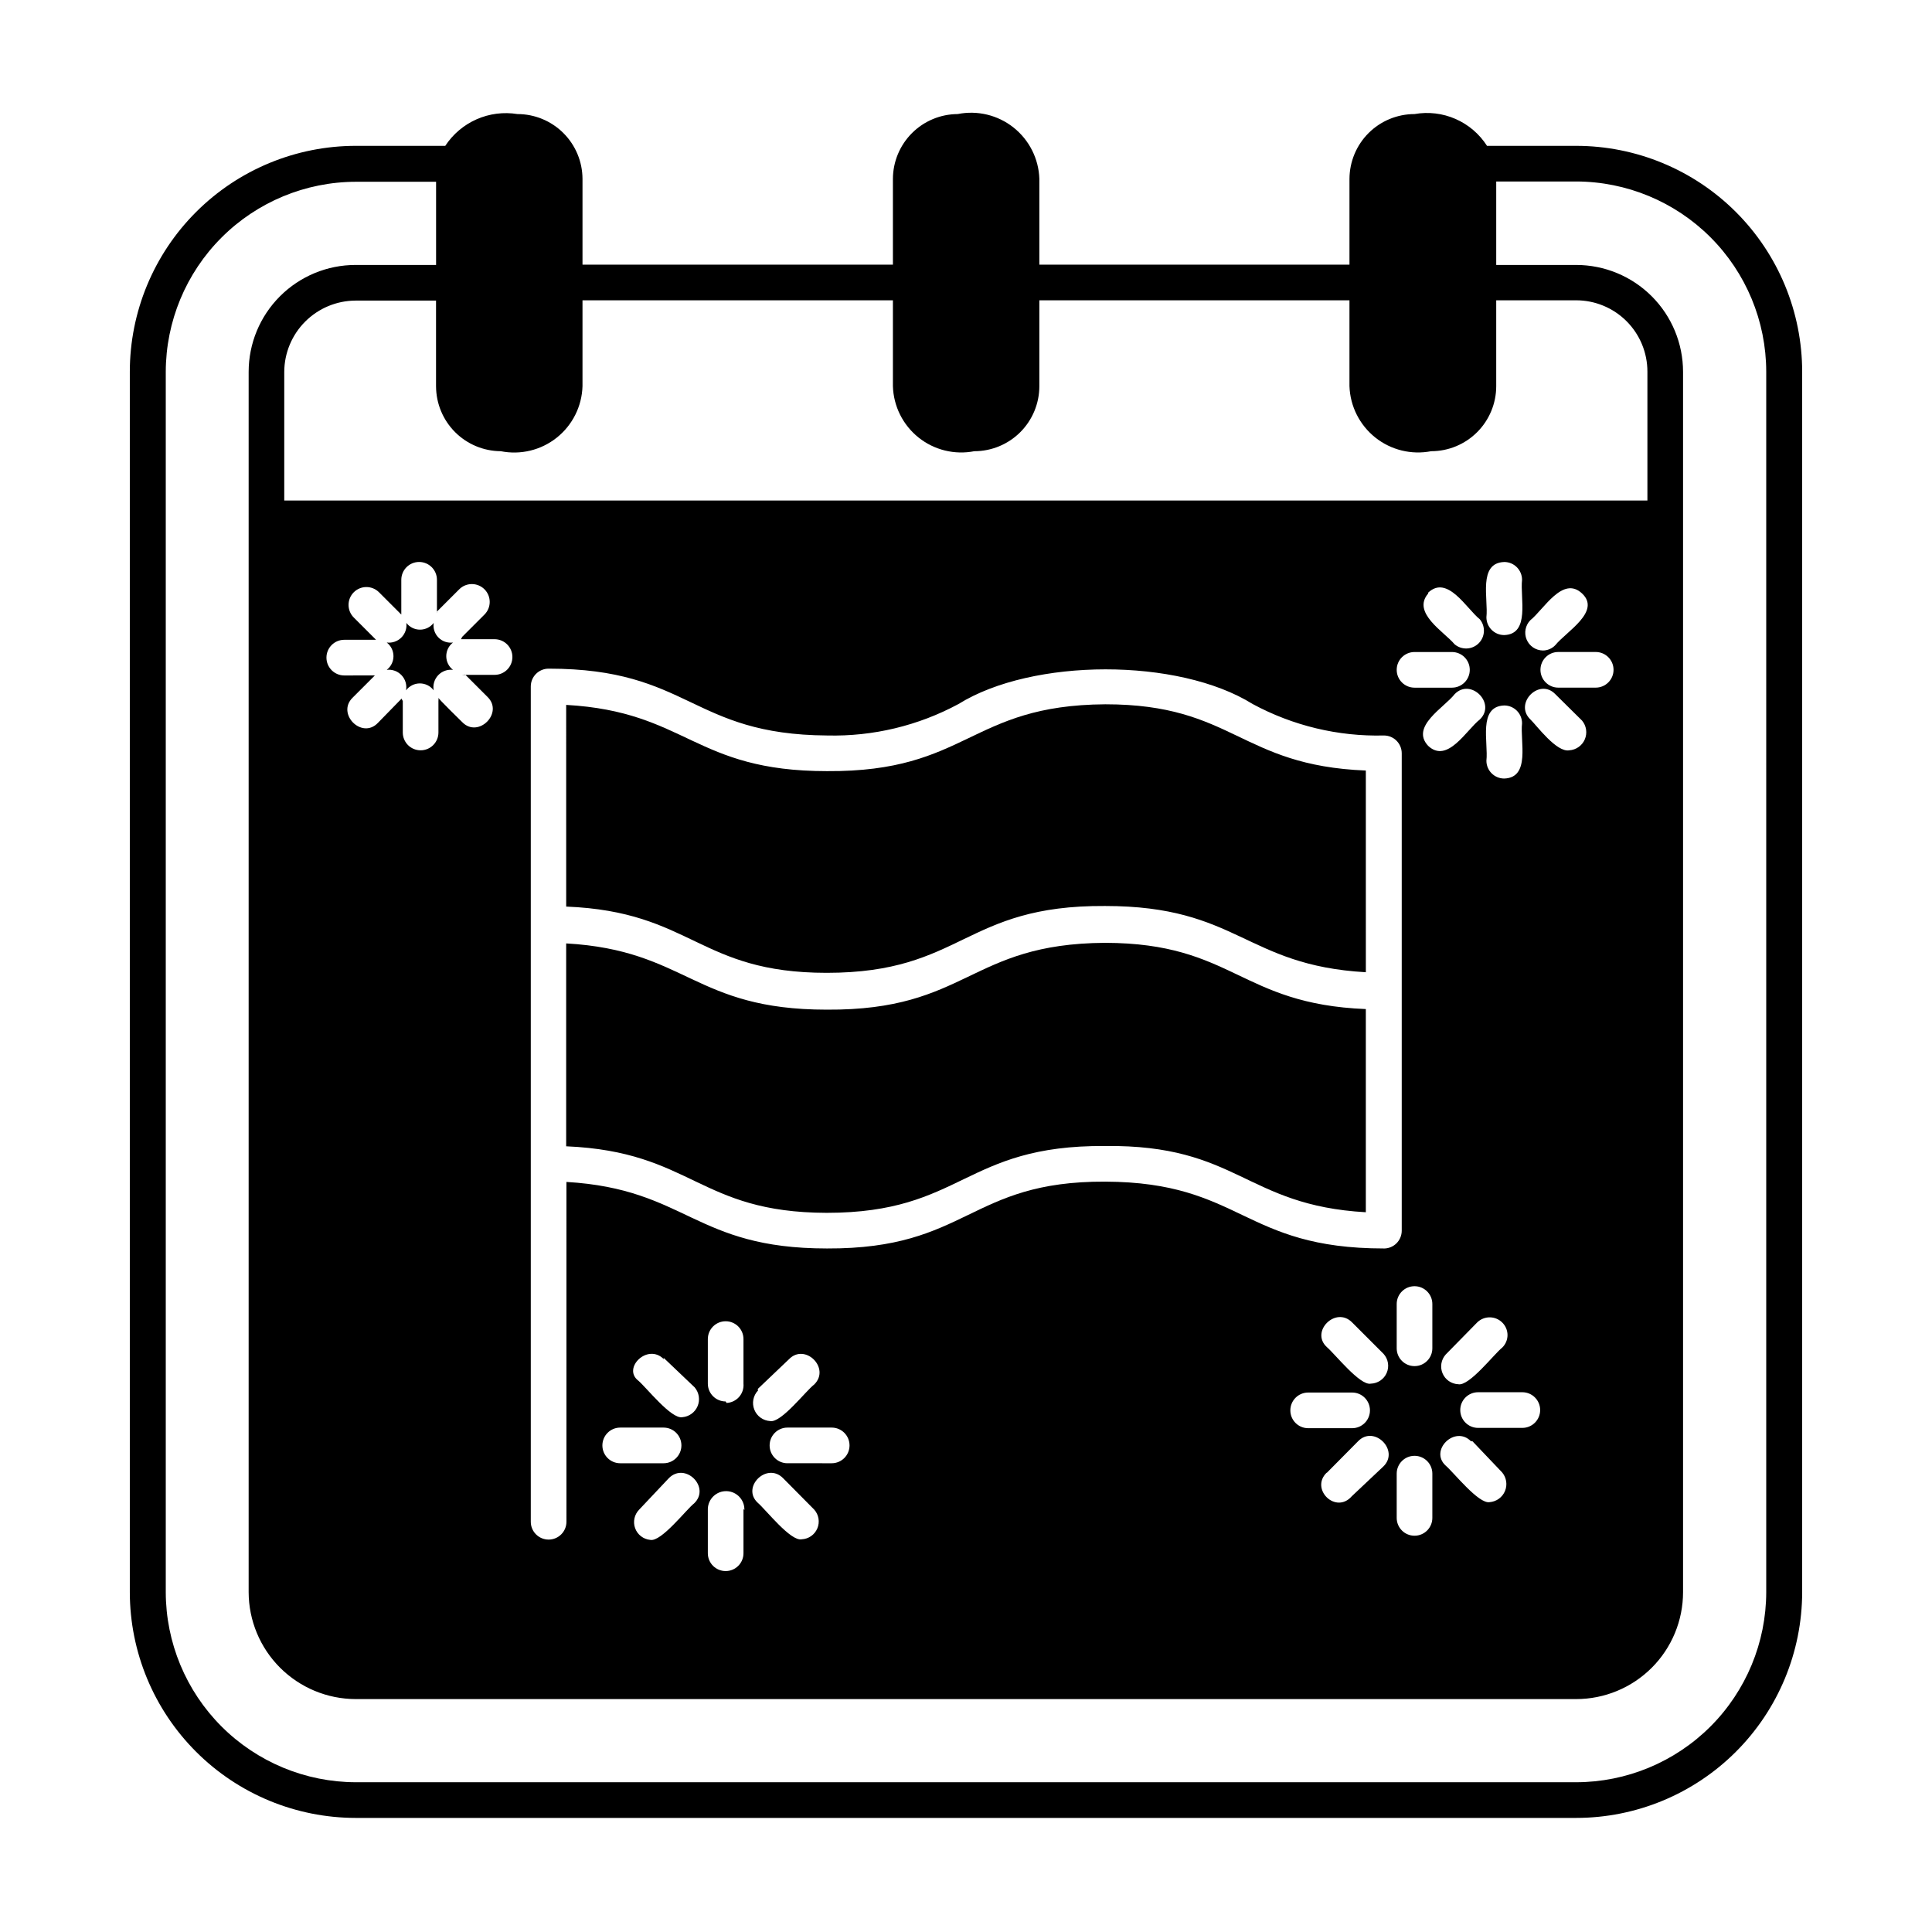
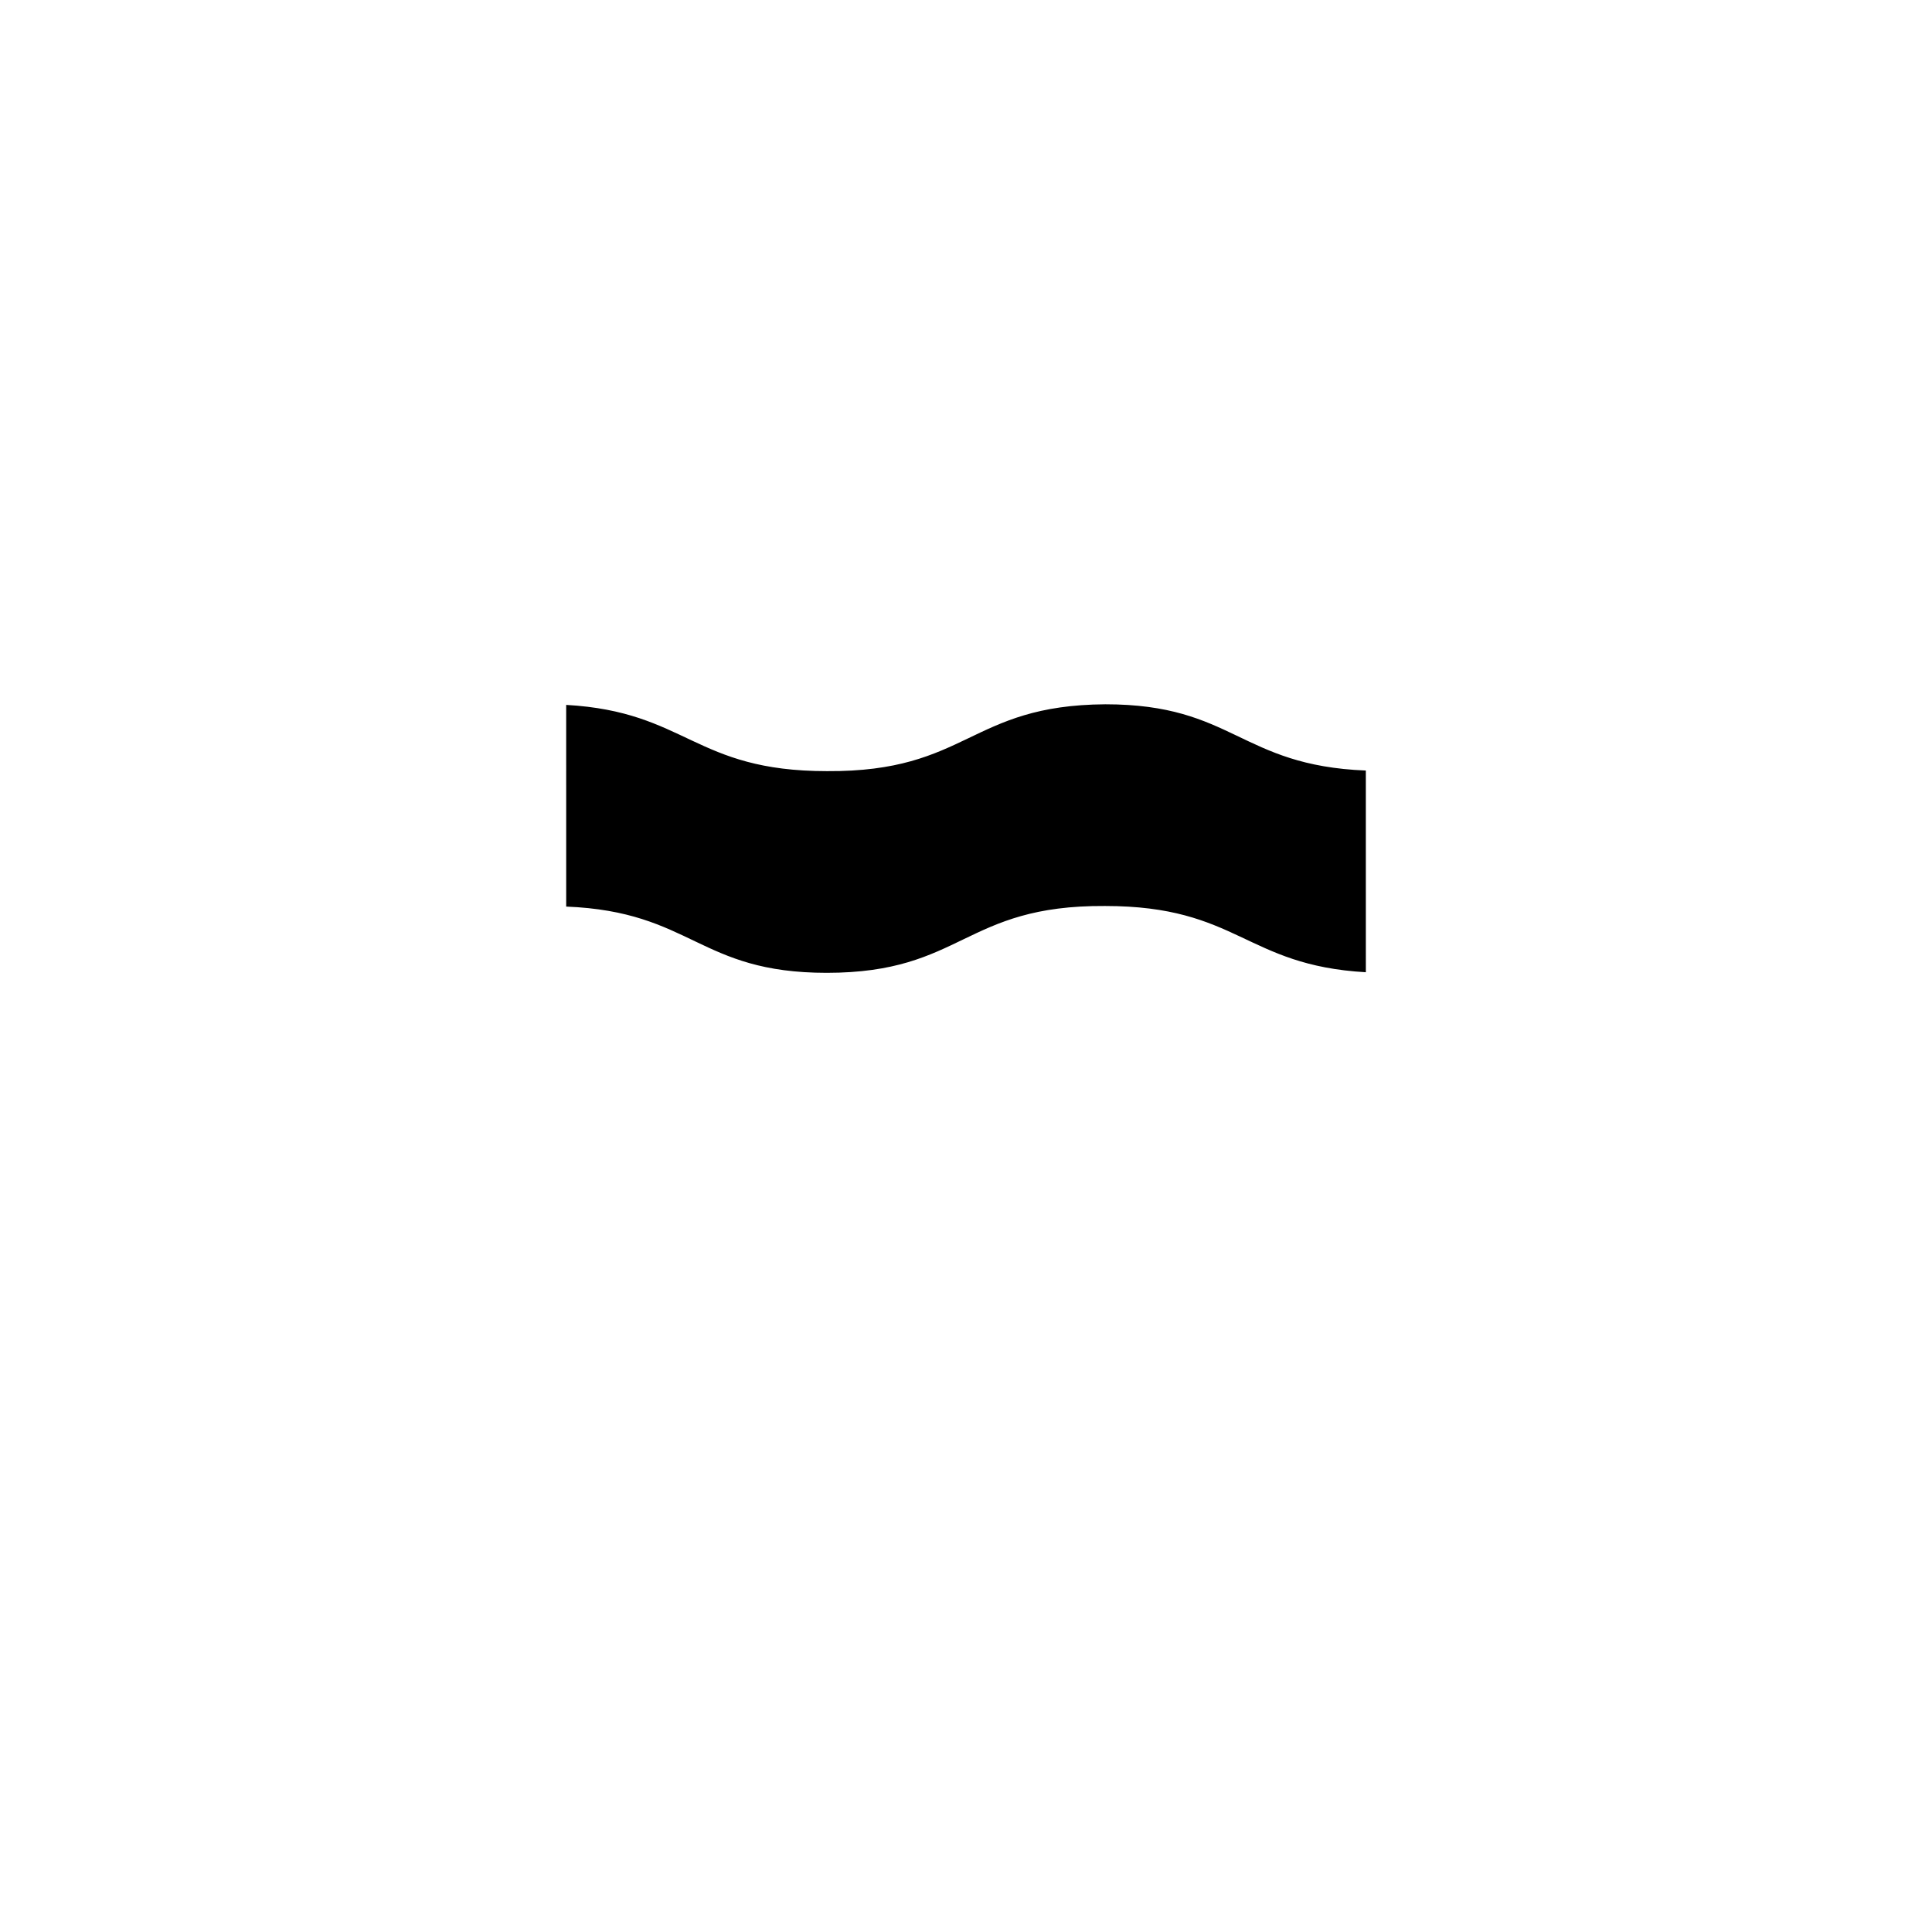
<svg xmlns="http://www.w3.org/2000/svg" fill="#000000" width="800px" height="800px" version="1.1" viewBox="144 144 512 512">
  <g>
    <path d="m363.16 348.36c-35.266 0-37.078-15.742-69.117-17.555l0.004 53.449c33.457 1.34 35.031 17.555 69.039 17.555 36.133 0 36.289-17.949 73.762-17.711 35.266 0 37.078 15.742 69.117 17.555l-0.004-53.453c-33.457-1.34-35.031-17.555-69.039-17.555-36.133 0.238-36.289 17.949-73.762 17.715z" />
-     <path d="m363.08 411.57c-35.188 0-37.078-15.742-69.039-17.555v53.766c33.457 1.418 35.031 17.555 69.039 17.633 36.133 0 36.289-17.949 73.762-17.711 35.266-0.395 37.078 15.742 69.117 17.555v-53.844c-33.457-1.34-35.031-17.477-69.117-17.555-36.133 0.234-36.289 17.945-73.762 17.711z" />
-     <path d="m258.93 309.08c-0.867 1.125-2.203 1.785-3.621 1.785-1.422 0-2.758-0.66-3.621-1.785 0.18 1.426-0.309 2.856-1.324 3.871-1.016 1.016-2.445 1.504-3.875 1.324 1.129 0.863 1.785 2.199 1.785 3.621 0 1.418-0.656 2.754-1.785 3.621 1.461-0.176 2.918 0.355 3.926 1.426 1.012 1.07 1.453 2.559 1.191 4.004 0.863-1.156 2.219-1.836 3.66-1.836 1.445 0 2.801 0.68 3.664 1.836-0.262-1.445 0.18-2.934 1.188-4.004 1.012-1.07 2.465-1.602 3.926-1.426-1.125-0.867-1.781-2.203-1.781-3.621 0-1.422 0.656-2.758 1.781-3.621-1.418 0.188-2.848-0.301-3.852-1.324-1.004-1.02-1.473-2.453-1.262-3.871z" />
-     <path d="m561.69 182.65h-23.617c-2.012-3.144-4.91-5.621-8.328-7.121-3.418-1.5-7.203-1.953-10.879-1.301-4.559 0-8.934 1.805-12.164 5.019s-5.055 7.582-5.078 12.141v22.75h-82.184v-22.75c-0.172-5.32-2.68-10.289-6.848-13.598-4.168-3.305-9.582-4.609-14.801-3.562-4.543 0.02-8.898 1.832-12.109 5.047-3.215 3.215-5.031 7.566-5.051 12.113v22.75h-82.262v-22.75c-0.02-4.559-1.848-8.926-5.078-12.141s-7.602-5.019-12.16-5.019c-3.664-0.594-7.418-0.113-10.812 1.379-3.394 1.496-6.285 3.941-8.32 7.043h-23.617 0.004c-15.902-0.02-31.16 6.281-42.41 17.52-11.254 11.234-17.574 26.484-17.574 42.387v323.38c0.02 15.875 6.34 31.09 17.574 42.309 11.23 11.219 26.457 17.52 42.332 17.52h323.38c15.871 0 31.098-6.301 42.332-17.52 11.23-11.219 17.551-26.434 17.574-42.309v-323.38c0-15.887-6.312-31.125-17.547-42.359s-26.473-17.547-42.359-17.547zm-284.97 80.926c5.231 1.043 10.656-0.27 14.828-3.594 4.172-3.32 6.668-8.316 6.82-13.648v-22.75h82.262v22.75c0.156 5.316 2.641 10.293 6.793 13.613 4.156 3.32 9.559 4.648 14.777 3.629 4.57 0 8.957-1.816 12.191-5.051 3.231-3.234 5.047-7.617 5.047-12.191v-22.75h82.184v22.75c0.18 5.324 2.684 10.297 6.848 13.617 4.164 3.316 9.574 4.641 14.801 3.625 4.574 0 8.957-1.816 12.191-5.051s5.051-7.617 5.051-12.191v-22.75h21.176c5.008 0 9.816 1.992 13.359 5.535 3.543 3.543 5.531 8.348 5.531 13.359v34.164h-361.25v-34.086c0.02-5.004 2.016-9.797 5.555-13.336 3.539-3.539 8.332-5.535 13.336-5.559h21.332v22.75h0.004c0.02 4.547 1.836 8.898 5.047 12.113 3.215 3.215 7.566 5.027 12.113 5.051zm225.61 249.46c2.609 0 4.723 2.117 4.723 4.727 0 2.606-2.113 4.723-4.723 4.723h-11.652c-2.609 0-4.723-2.117-4.723-4.723 0-2.609 2.113-4.727 4.723-4.727zm0-18.578 8.344 8.344v0.004c1.227 1.367 1.547 3.324 0.82 5.016-0.727 1.688-2.367 2.805-4.207 2.856-2.832 0.629-9.523-7.871-11.652-9.684-4.484-4.094 2.363-10.941 6.695-6.535zm-6.691 39.832 8.266-8.344c4.25-4.41 11.098 2.441 6.691 6.691l-8.344 7.871c-4.254 4.883-11.102-1.887-6.691-6.215zm15.113-59.434c-37.473 0-37.629-17.555-73.84-17.711-36.211-0.156-36.289 17.871-73.762 17.711-35.188 0-37.078-15.742-69.039-17.633l0.004 90.059c0 2.609-2.117 4.723-4.723 4.723-2.609 0-4.727-2.113-4.727-4.723v-221.36c0-2.609 2.117-4.723 4.727-4.723 37.473 0 37.629 17.477 73.84 17.711h-0.004c12.129 0.289 24.121-2.586 34.797-8.344 19.602-12.203 58.254-12.281 77.934 0 10.672 5.766 22.664 8.645 34.793 8.344 2.609 0 4.723 2.117 4.723 4.727v126.5c0 1.27-0.508 2.481-1.41 3.371-0.902 0.887-2.125 1.375-3.391 1.355zm-159.25 60.852 8.266 8.344c1.219 1.359 1.543 3.301 0.836 4.984-0.707 1.684-2.32 2.809-4.144 2.891-2.914 0.629-9.523-7.871-11.652-9.684-4.406-4.094 2.363-10.863 6.695-6.535zm-6.691-23.617 8.266-7.871c4.25-4.41 11.098 2.363 6.691 6.691-2.125 1.574-8.738 10.234-11.652 9.684-1.871-0.098-3.519-1.277-4.211-3.019-0.695-1.742-0.309-3.731 0.984-5.09zm7.871 19.68v0.004c-2.609 0-4.723-2.117-4.723-4.723 0-2.609 2.113-4.727 4.723-4.727h11.73c2.609 0 4.723 2.117 4.723 4.727 0 2.606-2.113 4.723-4.723 4.723zm-16.375-16.375v0.004c-2.606 0-4.723-2.113-4.723-4.723v-11.809c0-2.609 2.117-4.723 4.723-4.723 2.609 0 4.723 2.113 4.723 4.723v11.809c0.109 1.277-0.309 2.547-1.152 3.512-0.848 0.965-2.051 1.547-3.332 1.605zm4.723 28.418v11.812c0 2.609-2.113 4.723-4.723 4.723-2.606 0-4.723-2.113-4.723-4.723v-11.809c0.109-2.672 2.363-4.754 5.039-4.644 2.672 0.109 4.754 2.363 4.644 5.039zm-21.176-21.492v0.004c2.609 0 4.727 2.117 4.727 4.727 0 2.606-2.117 4.723-4.727 4.723h-11.492c-2.609 0-4.723-2.117-4.723-4.723 0-2.609 2.113-4.727 4.723-4.727zm0-18.5 8.266 7.871v0.008c1.156 1.379 1.445 3.285 0.75 4.945-0.695 1.656-2.262 2.785-4.055 2.926-2.914 0.551-9.523-7.871-11.652-9.684-4.328-3.305 2.519-10.074 6.773-5.668zm-6.453 40.23 7.871-8.344c4.328-4.328 11.098 2.441 6.691 6.691-2.047 1.574-8.738 10.312-11.652 9.684h0.004c-1.82-0.172-3.379-1.375-4-3.094-0.625-1.715-0.199-3.637 1.086-4.938zm215.38-227.26c2.609 0 4.723 2.113 4.723 4.723 0 2.606-2.113 4.723-4.723 4.723h-9.918c-2.609 0-4.723-2.117-4.723-4.723 0-2.609 2.113-4.723 4.723-4.723zm-6.297-15.742c5.117-4.801 10.156 4.25 13.699 7.086l-0.004-0.004c1.551 1.887 1.41 4.644-0.328 6.359-1.734 1.719-4.496 1.824-6.363 0.254-2.754-3.309-11.414-8.348-7.004-13.461zm-8.344 233.48c0-2.609 2.113-4.723 4.723-4.723 2.609 0 4.723 2.113 4.723 4.723v11.73c0 2.609-2.113 4.723-4.723 4.723-2.609 0-4.723-2.113-4.723-4.723zm4.723-28.496c-2.609 0-4.723-2.113-4.723-4.723v-11.73c0-2.609 2.113-4.723 4.723-4.723 2.609 0 4.723 2.113 4.723 4.723v11.73c0 2.609-2.113 4.723-4.723 4.723zm3.621-164.37c-4.801-5.117 4.25-10.156 7.008-13.699 4.25-4.41 11.098 2.441 6.691 6.691-3.547 2.754-8.582 11.809-13.699 7.008zm20.152-29.363c-2.609 0-4.723-2.113-4.723-4.723 0.551-4.801-2.281-14.406 4.723-14.641v-0.004c2.609 0 4.723 2.117 4.723 4.727-0.551 4.801 2.203 14.402-4.723 14.641zm0 18.656c2.609 0 4.723 2.113 4.723 4.723-0.551 4.801 2.281 14.406-4.723 14.641-2.609 0-4.723-2.113-4.723-4.723 0.551-4.801-2.285-14.406 4.723-14.641zm-0.551 163.5c0.906 0.879 1.422 2.086 1.422 3.348 0 1.262-0.516 2.469-1.422 3.344-2.047 1.574-8.738 10.312-11.652 9.684-1.824-0.082-3.438-1.207-4.144-2.891-0.707-1.68-0.379-3.621 0.84-4.981l8.344-8.504c1.836-1.797 4.773-1.797 6.613 0zm-7.871 31.488 7.871 8.266c1.152 1.379 1.441 3.289 0.746 4.945-0.695 1.66-2.262 2.789-4.055 2.93-2.914 0.551-9.523-7.871-11.652-9.684-4.406-4.016 2.441-10.785 6.695-6.457zm1.496-3.543-0.004 0.004c-2.606 0-4.723-2.117-4.723-4.727 0-2.606 2.117-4.723 4.723-4.723h11.73c2.609 0 4.723 2.117 4.723 4.723 0 2.609-2.113 4.727-4.723 4.727zm13.852-187.75c-4.41-4.25 2.363-11.098 6.613-6.691l7.086 7.008c1.16 1.387 1.441 3.312 0.727 4.977-0.715 1.66-2.305 2.781-4.113 2.894-3.383 0.629-8.66-6.613-10.312-8.188zm0-26.293c3.543-2.832 8.582-11.887 13.699-7.086s-4.25 10.156-7.086 13.699c-0.863 0.906-2.059 1.418-3.305 1.418-1.891-0.027-3.582-1.176-4.305-2.926-0.719-1.746-0.328-3.754 0.996-5.106zm7.398 17.871c-2.606 0-4.723-2.117-4.723-4.723 0-2.609 2.117-4.723 4.723-4.723h9.922c2.606 0 4.723 2.113 4.723 4.723 0 2.606-2.117 4.723-4.723 4.723zm-289.69-3.465 5.902 5.902c4.41 4.25-2.441 11.098-6.691 6.691 0 0-6.535-6.375-6.297-6.453h0.004c0.035 0.289 0.035 0.578 0 0.867v8.344c0 2.609-2.113 4.723-4.723 4.723s-4.723-2.113-4.723-4.723v-8.344c-0.129-0.199-0.234-0.41-0.316-0.633 0 0-6.141 6.297-6.297 6.453-4.25 4.41-11.02-2.441-6.691-6.691l5.902-5.902h0.473-0.551l-8.027 0.004c-2.609 0-4.723-2.117-4.723-4.727 0-2.606 2.113-4.723 4.723-4.723h8.895-0.473l-5.902-5.902c-1.848-1.848-1.848-4.844 0-6.691 1.848-1.848 4.84-1.848 6.691 0l5.902 5.902v0.473-0.551-9.129c0-2.609 2.113-4.727 4.723-4.727s4.723 2.117 4.723 4.727v8.344c0.047 0.18 0.047 0.367 0 0.551v-0.473l5.906-5.906c1.848-1.848 4.844-1.848 6.691 0 1.848 1.848 1.848 4.844 0 6.691l-5.902 5.902-0.316 0.633h8.895c2.609 0 4.723 2.113 4.723 4.723s-2.113 4.723-4.723 4.723h-8.66zm344.8 243.17c-0.02 13.355-5.336 26.156-14.777 35.602-9.445 9.441-22.246 14.758-35.602 14.777h-323.38c-13.355-0.02-26.16-5.336-35.602-14.777-9.445-9.445-14.762-22.246-14.781-35.602v-323.38c0.02-13.355 5.336-26.16 14.781-35.602 9.441-9.445 22.246-14.758 35.602-14.781h21.254v22.043h-21.336c-7.516 0-14.723 2.984-20.035 8.301-5.316 5.312-8.301 12.523-8.301 20.039v323.38c0.02 7.508 3.012 14.707 8.32 20.016 5.312 5.309 12.508 8.301 20.016 8.324h323.46c7.516 0 14.723-2.988 20.039-8.301 5.312-5.316 8.297-12.523 8.297-20.039v-323.38c0-7.516-2.984-14.727-8.297-20.039-5.316-5.316-12.523-8.301-20.039-8.301h-21.176v-22.121h21.176c13.355 0.023 26.156 5.336 35.602 14.781 9.441 9.441 14.758 22.246 14.777 35.602z" />
  </g>
</svg>